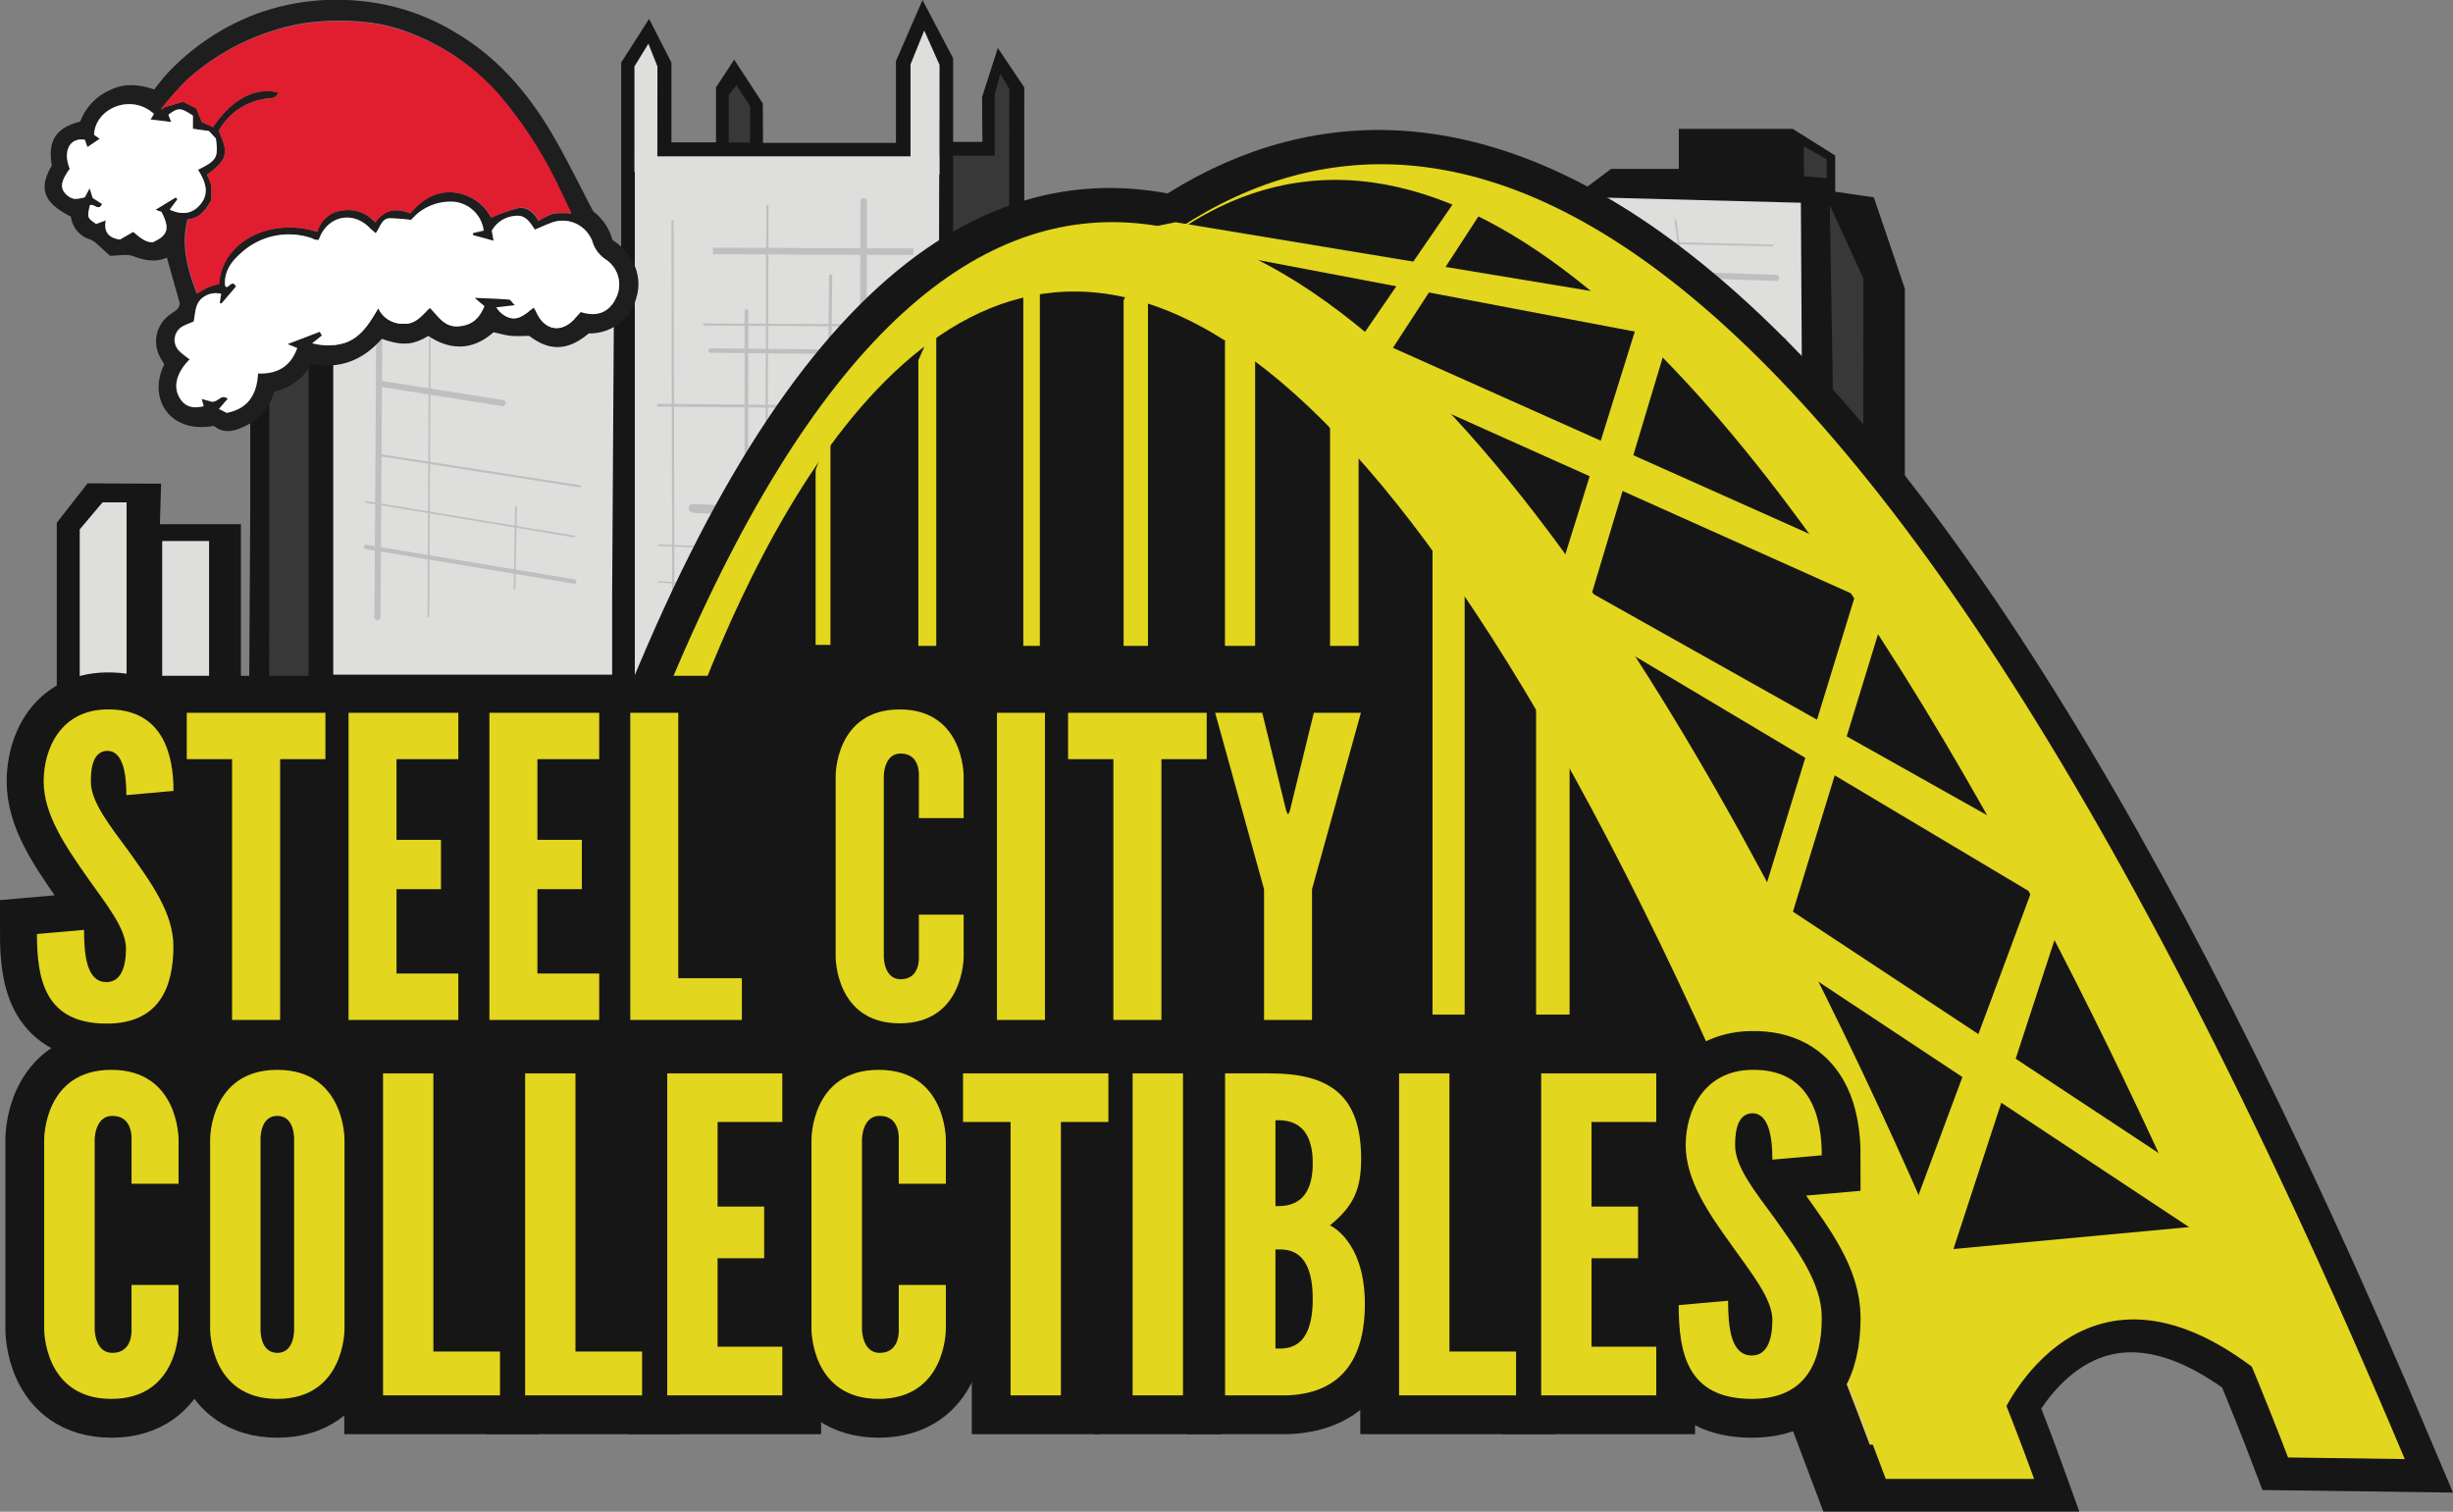
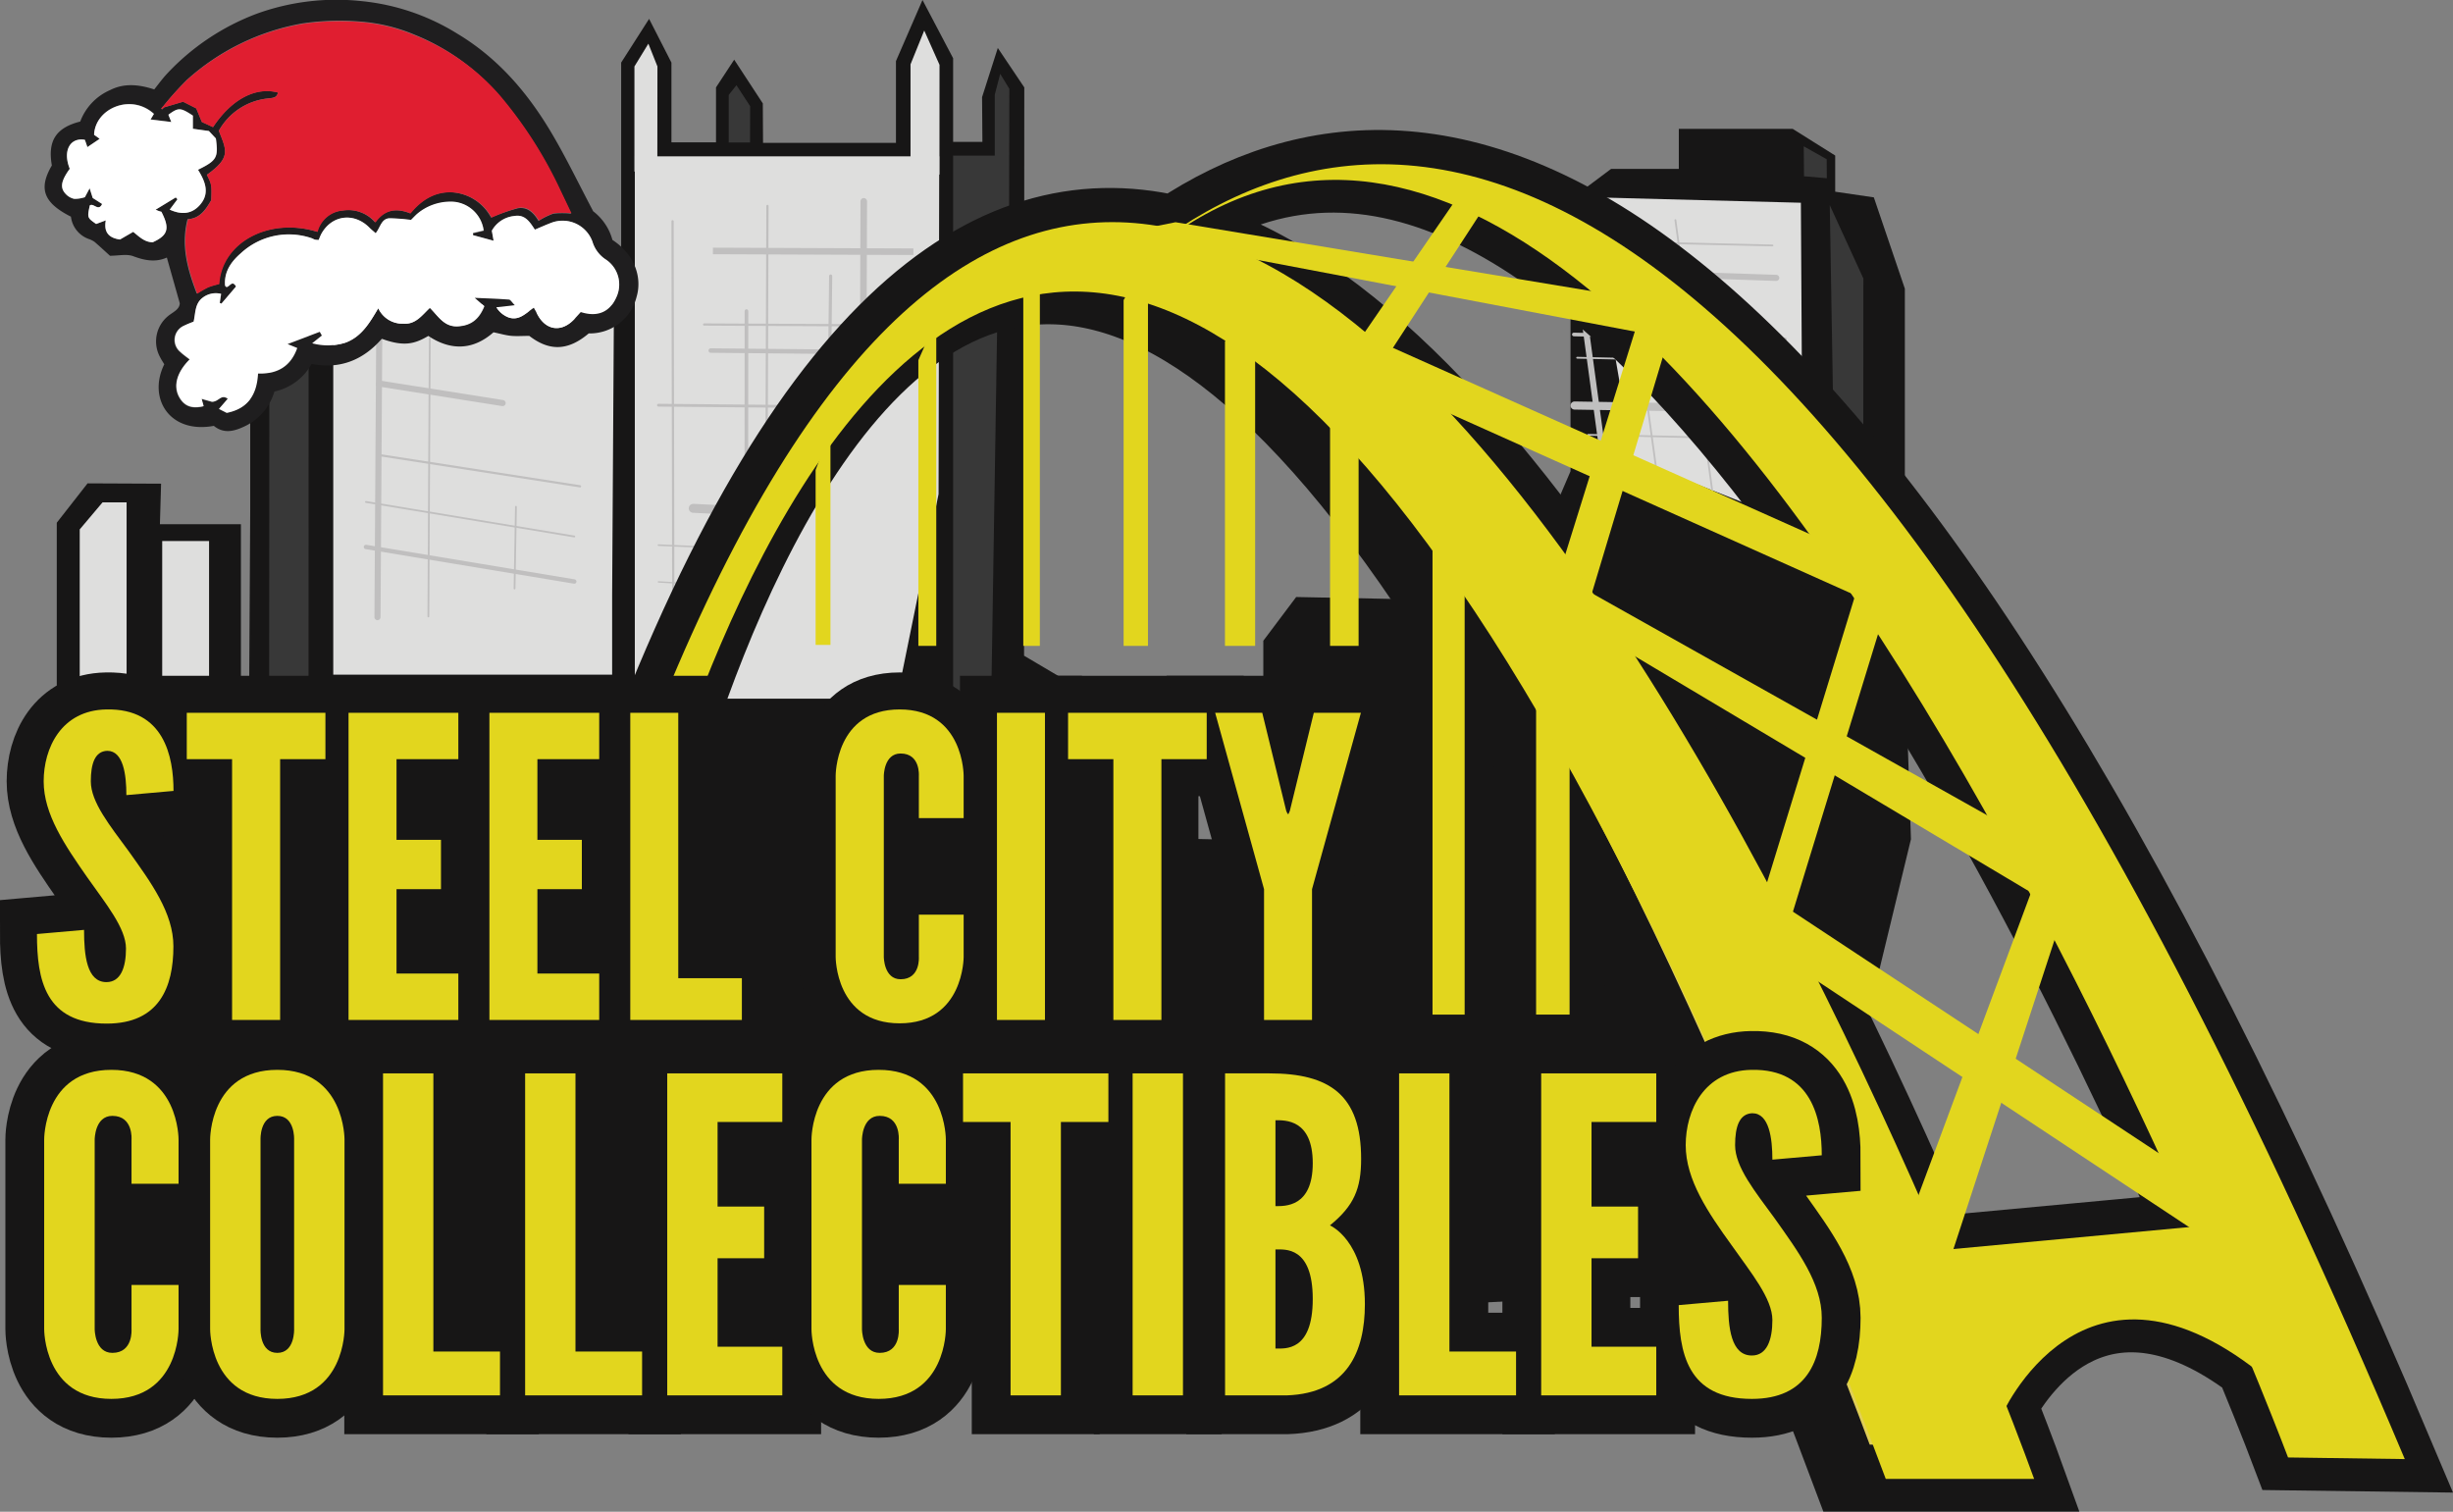
<svg xmlns="http://www.w3.org/2000/svg" id="Layer_1" data-name="Layer 1" viewBox="0 0 438.11 270">
  <rect x="0" y="0" width="438.11" height="270" fill="#808080" stroke="none" />
  <defs>
    <style>.cls-1{fill:#171616;}.cls-2{fill:#383838;}.cls-3{fill:#dededd;}.cls-10,.cls-11,.cls-12,.cls-13,.cls-14,.cls-15,.cls-16,.cls-17,.cls-18,.cls-20,.cls-22,.cls-23,.cls-24,.cls-25,.cls-4,.cls-5,.cls-6,.cls-7,.cls-8,.cls-9{fill:none;}.cls-10,.cls-11,.cls-12,.cls-13,.cls-14,.cls-15,.cls-16,.cls-17,.cls-18,.cls-24,.cls-25,.cls-4,.cls-5,.cls-6,.cls-7,.cls-8,.cls-9{stroke:#c0bfbf;}.cls-10,.cls-11,.cls-12,.cls-13,.cls-14,.cls-15,.cls-16,.cls-17,.cls-18,.cls-24,.cls-25,.cls-4,.cls-5,.cls-6,.cls-7,.cls-9{stroke-linecap:round;stroke-linejoin:round;}.cls-4{stroke-width:0.4px;}.cls-5{stroke-width:0.65px;}.cls-6{stroke-width:0.56px;}.cls-7,.cls-8{stroke-width:1.17px;}.cls-9{stroke-width:0.8px;}.cls-10{stroke-width:0.5px;}.cls-11{stroke-width:1.6px;}.cls-12{stroke-width:0.28px;}.cls-13{stroke-width:0.25px;}.cls-14{stroke-width:1.09px;}.cls-15{stroke-width:0.32px;}.cls-16{stroke-width:0.32px;}.cls-17{stroke-width:0.65px;}.cls-18{stroke-width:1.45px;}.cls-19{fill:#e0cf55;}.cls-20,.cls-22,.cls-23{stroke:#171616;}.cls-20{stroke-width:11.96px;}.cls-21{fill:#e2d61e;}.cls-22{stroke-width:13.22px;}.cls-23{stroke-width:13.86px;}.cls-24{stroke-width:0.39px;}.cls-25{stroke-width:0.78px;}.cls-26{fill:#1f1e1f;}.cls-27{fill:#e01e30;}.cls-28{fill:#fff;}</style>
  </defs>
  <title>scc-holiday-logo</title>
  <polygon class="cls-1" points="340.21 117.4 340.21 51.56 334.67 35.25 327.77 34.24 327.77 27.78 320.19 23.02 299.84 23.02 299.84 30.16 287.75 30.16 280.5 35.59 280.5 84.16 271.88 104.25 271.88 97.8 254.98 96.78 249.1 99.5 249.1 106.98 231.5 106.63 225.63 114.44 225.63 150.1 193.89 149.41 193.89 123.61 182.9 117.11 182.94 15.61 178.21 8.57 175.4 17.35 175.46 25.34 170.23 25.34 170.23 10.4 164.76 0 160.02 10.91 160.02 25.51 136.28 25.51 136.24 18.47 131.13 10.66 127.88 15.61 127.88 25.42 119.92 25.42 119.92 11.18 115.93 3.37 110.94 11.18 110.94 54.74 54.42 45.68 50.63 48.4 44.69 48.4 44.69 90.99 44.51 121.78 43.03 121.78 43.03 93.63 28.56 93.63 28.77 86.39 15.64 86.33 10.14 93.36 10.14 245.66 321.98 229.72 341.3 149.88 340.21 117.4" />
  <polygon class="cls-2" points="130.15 25.44 130.15 16.96 131.53 15.22 133.98 18.97 133.96 25.44 130.15 25.44" />
  <polygon class="cls-3" points="321.98 93.98 291.63 81.95 283.55 35.22 321.64 36.21 321.98 93.98" />
  <polyline class="cls-2" points="177.43 130.94 170.23 130.94 170.23 27.79 178.58 27.79 176.94 130.94" />
  <polygon class="cls-2" points="180.21 51.26 180.27 15.86 178.64 13.19 177.67 16.9 177.67 51.26 180.21 51.26" />
  <polygon class="cls-3" points="167.63 88.25 160.19 124.78 152.75 124.78 113.38 124.78 113.38 27.92 167.75 27.92 167.63 88.25" />
  <line class="cls-4" x1="120.25" y1="108.13" x2="120.12" y2="39.52" />
  <line class="cls-5" x1="133.3" y1="85.79" x2="133.32" y2="55.56" />
  <line class="cls-4" x1="136.92" y1="77.46" x2="137.07" y2="36.78" />
  <line class="cls-6" x1="148.14" y1="68.17" x2="148.36" y2="49.3" />
  <line class="cls-7" x1="154.18" y1="61.5" x2="154.27" y2="35.96" />
  <line class="cls-8" x1="163.13" y1="44.96" x2="127.33" y2="44.82" />
  <line class="cls-4" x1="158.75" y1="58.12" x2="125.76" y2="57.96" />
  <line class="cls-9" x1="149.86" y1="62.83" x2="126.94" y2="62.61" />
  <line class="cls-10" x1="145.18" y1="72.62" x2="117.6" y2="72.37" />
  <line class="cls-11" x1="131.18" y1="91.14" x2="123.81" y2="90.79" />
  <line class="cls-12" x1="126.34" y1="97.74" x2="117.6" y2="97.36" />
  <line class="cls-13" x1="124.29" y1="104.32" x2="117.6" y2="103.93" />
  <polygon class="cls-2" points="332.78 82.74 332.8 49.73 326.8 36.64 327.5 78.1 332.78 82.74" />
  <line class="cls-14" x1="280.53" y1="38.91" x2="287.45" y2="89.77" />
  <line class="cls-15" x1="289.68" y1="39.19" x2="296.44" y2="88.38" />
  <line class="cls-16" x1="299.23" y1="39.3" x2="306.15" y2="90.17" />
  <line class="cls-16" x1="278.86" y1="42.98" x2="316.57" y2="43.84" />
  <line class="cls-14" x1="281.85" y1="48.44" x2="317.24" y2="49.63" />
  <line class="cls-17" x1="281.09" y1="59.74" x2="318.8" y2="60.6" />
  <line class="cls-16" x1="281.68" y1="63.89" x2="319.4" y2="64.75" />
  <line class="cls-18" x1="281.22" y1="72.43" x2="320.58" y2="73.06" />
  <line class="cls-16" x1="283.64" y1="77.66" x2="321.36" y2="78.52" />
  <path class="cls-19" d="M429.25,260.48C330.73,26.67,256.36,10,209.9,40.91c-33.49-7.82-68.14,17-99,103.26l4.16,9.91S179.75-137.2,330,264h33.07s-1.73-4.81-4.94-13c3.7-6.69,17.61-26.69,43.85-7,4.17,10.14,6.45,16.2,6.45,16.2ZM346.7,223.14C320.77,162.63,267.28,54.83,210.37,41c69.8-47.11,147.24,102.26,180.88,178Z" transform="translate(-0.2)" />
  <path class="cls-20" d="M429.25,260.48C330.73,26.67,256.36,10,209.9,40.91c-33.49-7.82-68.14,17-99,103.26l4.16,9.91S179.75-137.2,330,264h33.07s-1.73-4.81-4.94-13c3.7-6.69,17.61-26.69,43.85-7,4.17,10.14,6.45,16.2,6.45,16.2ZM346.7,223.14C320.77,162.63,267.28,54.83,210.37,41c69.8-47.11,147.24,102.26,180.88,178Z" transform="translate(-0.2)" />
-   <path class="cls-1" d="M120.3,133.86S141.73,74,161.18,62.08c0,0,79.48-53.64,120.13-20.44,5.81,4.74,34.27,23.55,40.38,31.4a276.38,276.38,0,0,0,16.94,28.42c10.86,15.5,28.19,35.23,41.38,56.83,10.75,17.59,21.7,55.43,26.92,68.79l-78.76,15.45-299.09-5-.5-105.68Z" transform="translate(-0.2)" />
  <path class="cls-21" d="M357.54,253.12s14.68-34.39,47.83-6.65c1.89,1.59,3.86,3.38,5.88,5.39l-6.76-33.94-57.74,5.38Z" transform="translate(-0.2)" />
  <polygon class="cls-21" points="347.68 226.78 368.28 163.79 363.96 156.15 340.62 218.9 347.68 226.78" />
  <polygon class="cls-21" points="397.07 213.56 318.13 161.45 305.64 162.67 395.08 221.89 397.07 213.56" />
  <polygon class="cls-21" points="319.34 165.7 336.82 108.7 332.61 102.18 315.24 158.77 319.34 165.7" />
  <polygon class="cls-21" points="364.79 151.16 283.67 105.59 281.47 110.93 364.3 160.32 364.79 151.16" />
  <polygon class="cls-21" points="283.86 107.44 297.67 61.49 293.01 55.91 277.31 106.25 283.86 107.44" />
  <polygon class="cls-21" points="328.6 97.79 247.72 61.65 240.12 65.43 333.02 107.06 328.6 97.79" />
  <polygon class="cls-21" points="246.54 65.57 265.43 36.53 260.04 35.63 242.12 61.71 246.54 65.57" />
  <polygon class="cls-21" points="287.96 52.61 209.95 39.69 199.81 41.72 292.29 59.28 287.96 52.61" />
  <path class="cls-21" d="M198.66,50.24l1-.87C244.93,8.89,323.21,7.87,429.7,260.6l-20.85-.29S294.59-43.95,199.9,50.21Z" transform="translate(-0.2)" />
  <rect class="cls-21" x="274.35" y="121.47" width="5.98" height="59.74" />
  <path class="cls-21" d="M115.48,154.21S186.75-137.07,337,264.14h26.5S215.91-147.68,111.32,144.3Z" transform="translate(-0.2)" />
  <polygon class="cls-21" points="182.76 52.79 182.76 115.36 185.72 115.36 185.72 45 182.76 52.79" />
  <polygon class="cls-21" points="200.68 53.6 200.68 115.36 205.03 115.36 205.03 45.85 200.68 53.6" />
  <polygon class="cls-21" points="218.78 60.99 218.78 115.36 224.17 115.36 224.17 53.52 218.78 60.99" />
  <polygon class="cls-21" points="237.55 75.67 237.55 115.36 242.65 115.36 242.65 68.25 237.55 75.67" />
  <polygon class="cls-21" points="255.85 97.23 255.85 181.21 261.59 181.21 261.59 89.3 255.85 97.23" />
  <polygon class="cls-21" points="164.02 64.33 164.02 115.36 167.22 115.36 167.22 57.12 164.02 64.33" />
  <polygon class="cls-21" points="145.67 83.95 145.67 115.18 148.32 115.18 148.32 76.74 145.67 83.95" />
  <polygon class="cls-3" points="37.34 144.35 28.97 144.35 28.97 96.63 37.34 96.63 37.34 114 37.34 144.35" />
  <polygon class="cls-3" points="22.61 142.26 14.24 142.26 14.24 94.55 18.31 89.73 22.61 89.73 22.61 142.26" />
  <polygon class="cls-3" points="46.35 183.65 40.14 188.37 40.14 123.5 46.04 123.5 46.35 183.65" />
  <polygon class="cls-2" points="55.1 141.53 52.82 141.53 48.06 141.53 48.11 61.7 48.06 51.65 53.23 51.71 55.12 50.34 55.1 141.53" />
  <polygon class="cls-2" points="326.27 31.83 322.2 31.48 322.15 26.13 326.25 28.44 326.27 31.83" />
  <path class="cls-22" d="M19.19,126.71c10.32-.23,12,8.43,12,14.55l-8.41.75c0-3.66-.56-7.91-3.42-7.91-2.22.07-2.94,2.31-2.94,5.45,0,3.73,3.42,7.91,6.75,12.46,4,5.6,8,11.05,8,17,0,7.31-2.54,13.81-11.91,13.81-11,0-12.46-7.84-12.46-16l8.41-.74c0,4.55.48,9.33,4,9.33,2.54,0,3.5-2.61,3.5-6,0-3.66-3.66-8.06-6.91-12.69C11.81,151,8,145.44,8,139.55S11.1,126.86,19.19,126.71Z" transform="translate(-0.2)" />
  <polygon class="cls-22" points="33.36 135.59 33.36 127.31 58.13 127.31 58.13 135.59 50.03 135.59 50.03 182.17 41.45 182.17 41.45 135.59 33.36 135.59" />
  <polygon class="cls-22" points="62.25 127.31 81.86 127.31 81.86 135.59 70.82 135.59 70.82 150 78.76 150 78.76 158.81 70.82 158.81 70.82 173.88 81.86 173.88 81.86 182.17 62.25 182.17 62.25 127.31" />
  <polygon class="cls-22" points="87.41 127.31 107.02 127.31 107.02 135.59 95.98 135.59 95.98 150 103.92 150 103.92 158.81 95.98 158.81 95.98 173.88 107.02 173.88 107.02 182.17 87.41 182.17 87.41 127.31" />
  <polygon class="cls-22" points="112.57 127.31 121.15 127.31 121.15 174.71 132.5 174.71 132.5 182.17 112.57 182.17 112.57 127.31" />
  <path class="cls-22" d="M172.31,163.36v7.54s.08,11.87-11.43,11.87-11.43-11.87-11.43-11.87V138.58s-.08-11.87,11.43-11.87,11.43,11.87,11.43,11.87v7.54h-8v-7.54s.32-4-3.25-4c-3,0-3,4-3,4V170.9s0,4,3,4c3.57,0,3.25-4,3.25-4v-7.54Z" transform="translate(-0.2)" />
  <rect class="cls-22" x="178.06" y="127.31" width="8.57" height="54.86" />
  <polygon class="cls-22" points="190.76 135.59 190.76 127.31 215.52 127.31 215.52 135.59 207.43 135.59 207.43 182.17 198.85 182.17 198.85 135.59 190.76 135.59" />
  <polygon class="cls-22" points="229.73 144.85 229.97 145.37 230.13 145.37 230.37 144.85 234.65 127.31 243.06 127.31 234.33 158.81 234.33 182.17 225.76 182.17 225.76 158.81 217.03 127.31 225.44 127.31 229.73 144.85" />
  <path class="cls-21" d="M19.19,126.71c10.32-.23,12,8.43,12,14.55l-8.42.75c0-3.66-.55-7.91-3.41-7.91-2.22.07-2.94,2.31-2.94,5.45,0,3.73,3.42,7.91,6.75,12.46,4,5.6,8,11.05,8,17,0,7.31-2.54,13.81-11.91,13.81-11,0-12.46-7.84-12.46-16l8.41-.74c0,4.55.48,9.33,4,9.33,2.54,0,3.49-2.61,3.49-6,0-3.66-3.65-8.06-6.9-12.69C11.81,151,8,145.44,8,139.55s3.1-12.69,11.19-12.84" transform="translate(-0.2)" />
  <polygon class="cls-21" points="33.36 135.59 33.36 127.31 58.12 127.31 58.12 135.59 50.03 135.59 50.03 182.17 41.45 182.17 41.45 135.59 33.36 135.59" />
  <polygon class="cls-21" points="62.25 127.31 81.86 127.31 81.86 135.59 70.82 135.59 70.82 150 78.76 150 78.76 158.81 70.82 158.81 70.82 173.88 81.86 173.88 81.86 182.17 62.25 182.17 62.25 127.31" />
  <polygon class="cls-21" points="87.41 127.31 107.02 127.31 107.02 135.59 95.98 135.59 95.98 150 103.92 150 103.92 158.81 95.98 158.81 95.98 173.88 107.02 173.88 107.02 182.17 87.41 182.17 87.41 127.31" />
  <polygon class="cls-21" points="112.57 127.31 121.14 127.31 121.14 174.71 132.5 174.71 132.5 182.17 112.57 182.17 112.57 127.31" />
  <path class="cls-21" d="M172.31,163.36v7.54s.07,11.87-11.43,11.87-11.43-11.87-11.43-11.87V138.58s-.08-11.87,11.43-11.87,11.43,11.87,11.43,11.87v7.54h-8v-7.54s.31-4-3.26-4c-3,0-3,4-3,4V170.9s0,4,3,4c3.57,0,3.26-4,3.26-4v-7.54Z" transform="translate(-0.2)" />
  <rect class="cls-21" x="178.06" y="127.31" width="8.57" height="54.86" />
  <polygon class="cls-21" points="190.76 135.59 190.76 127.31 215.52 127.31 215.52 135.59 207.43 135.59 207.43 182.17 198.85 182.17 198.85 135.59 190.76 135.59" />
  <polygon class="cls-21" points="229.73 144.85 229.97 145.37 230.13 145.37 230.36 144.85 234.65 127.31 243.06 127.31 234.33 158.81 234.33 182.17 225.76 182.17 225.76 158.81 217.03 127.31 225.44 127.31 229.73 144.85" />
  <path class="cls-23" d="M32.09,229.5v7.9s.08,12.45-12,12.45-12-12.45-12-12.45V203.52s-.09-12.44,12-12.44,12,12.44,12,12.44v7.91h-8.4v-7.91s.33-4.22-3.41-4.22c-3.17,0-3.17,4.22-3.17,4.22V237.4s0,4.23,3.17,4.23c3.74,0,3.41-4.23,3.41-4.23v-7.9Z" transform="translate(-0.2)" />
  <path class="cls-23" d="M49.73,249.85c-12.07,0-12-12.45-12-12.45V203.52s-.09-12.44,12-12.44,12,12.44,12,12.44V237.4S61.79,249.85,49.73,249.85Zm0-50.55c-3.16,0-3,4.22-3,4.22V237.4s-.16,4.23,3,4.23,3-4.23,3-4.23V203.52S52.89,199.3,49.73,199.3Z" transform="translate(-0.2)" />
  <polygon class="cls-23" points="68.42 191.71 77.4 191.71 77.4 241.39 89.3 241.39 89.3 249.22 68.42 249.22 68.42 191.71" />
  <polygon class="cls-23" points="93.79 191.71 102.78 191.71 102.78 241.39 114.68 241.39 114.68 249.22 93.79 249.22 93.79 191.71" />
  <polygon class="cls-23" points="119.17 191.71 139.72 191.71 139.72 200.39 128.16 200.39 128.16 215.5 136.48 215.5 136.48 224.73 128.16 224.73 128.16 240.53 139.72 240.53 139.72 249.22 119.17 249.22 119.17 191.71" />
  <path class="cls-23" d="M169.13,229.5v7.9s.08,12.45-12,12.45-12-12.45-12-12.45V203.52s-.08-12.44,12-12.44,12,12.44,12,12.44v7.91h-8.41v-7.91s.34-4.22-3.41-4.22c-3.16,0-3.16,4.22-3.16,4.22V237.4s0,4.23,3.16,4.23c3.75,0,3.41-4.23,3.41-4.23v-7.9Z" transform="translate(-0.2)" />
  <polygon class="cls-23" points="172 200.39 172 191.71 197.96 191.71 197.96 200.39 189.48 200.39 189.48 249.22 180.49 249.22 180.49 200.39 172 200.39" />
  <rect class="cls-23" x="202.29" y="191.71" width="8.99" height="57.51" />
  <path class="cls-23" d="M219,249.22V191.71h7.91c10.73,0,16.39,3.83,16.39,15.26,0,5.32-1.25,8.37-5.57,11.89,0,0,6.24,2.66,6.24,14.08,0,8.45-3.17,15.89-13.9,16.28Zm9-49.14v15.34c1.67,0,6.66.23,6.66-7.67S229.62,200.08,228,200.08Zm0,23.08v17.69c1.67,0,6.66.62,6.66-8.84S229.62,223.16,228,223.16Z" transform="translate(-0.2)" />
  <polygon class="cls-23" points="249.88 191.71 258.87 191.71 258.87 241.39 270.77 241.39 270.77 249.22 249.88 249.22 249.88 191.71" />
  <polygon class="cls-23" points="275.26 191.71 295.81 191.71 295.81 200.39 284.25 200.39 284.25 215.5 292.57 215.5 292.57 224.73 284.25 224.73 284.25 240.53 295.81 240.53 295.81 249.22 275.26 249.22 275.26 191.71" />
  <path class="cls-23" d="M313,191.08c10.82-.23,12.57,8.84,12.57,15.26l-8.82.78c0-3.83-.58-8.29-3.58-8.29-2.33.08-3.08,2.42-3.08,5.71,0,3.91,3.58,8.29,7.07,13.07,4.17,5.87,8.41,11.58,8.41,17.76,0,7.67-2.66,14.48-12.48,14.48-11.57,0-13.06-8.22-13.06-16.75l8.81-.78c0,4.77.5,9.78,4.25,9.78,2.66,0,3.66-2.74,3.66-6.34,0-3.83-3.83-8.45-7.24-13.3-4.24-5.87-8.24-11.74-8.24-17.92S304.5,191.24,313,191.08Z" transform="translate(-0.2)" />
-   <path class="cls-21" d="M32.09,229.5v7.9s.08,12.45-12,12.45-12-12.45-12-12.45V203.52s-.09-12.44,12-12.44,12,12.44,12,12.44v7.91h-8.4v-7.91s.33-4.22-3.42-4.22c-3.16,0-3.16,4.22-3.16,4.22V237.4s0,4.23,3.16,4.23c3.75,0,3.42-4.23,3.42-4.23v-7.9Z" transform="translate(-0.2)" />
+   <path class="cls-21" d="M32.09,229.5v7.9s.08,12.45-12,12.45-12-12.45-12-12.45V203.52s-.09-12.44,12-12.44,12,12.44,12,12.44v7.91h-8.4v-7.91s.33-4.22-3.42-4.22c-3.16,0-3.16,4.22-3.16,4.22V237.4s0,4.23,3.16,4.23c3.75,0,3.42-4.23,3.42-4.23v-7.9" transform="translate(-0.2)" />
  <path class="cls-21" d="M49.73,249.85c-12.07,0-12-12.45-12-12.45V203.52s-.09-12.44,12-12.44,12,12.44,12,12.44V237.4s.08,12.45-12,12.45m0-50.55c-3.16,0-3,4.22-3,4.22V237.4s-.16,4.23,3,4.23,3-4.23,3-4.23V203.52s.17-4.22-3-4.22" transform="translate(-0.2)" />
  <polygon class="cls-21" points="68.41 191.71 77.4 191.71 77.4 241.39 89.3 241.39 89.3 249.22 68.41 249.22 68.41 191.71" />
  <polygon class="cls-21" points="93.79 191.71 102.78 191.71 102.78 241.39 114.68 241.39 114.68 249.22 93.79 249.22 93.79 191.71" />
  <polygon class="cls-21" points="119.17 191.71 139.72 191.71 139.72 200.39 128.16 200.39 128.16 215.5 136.48 215.5 136.48 224.73 128.16 224.73 128.16 240.53 139.72 240.53 139.72 249.22 119.17 249.22 119.17 191.71" />
  <path class="cls-21" d="M169.13,229.5v7.9s.08,12.45-12,12.45-12-12.45-12-12.45V203.52s-.08-12.44,12-12.44,12,12.44,12,12.44v7.91h-8.41v-7.91s.34-4.22-3.41-4.22c-3.16,0-3.16,4.22-3.16,4.22V237.4s0,4.23,3.16,4.23c3.75,0,3.41-4.23,3.41-4.23v-7.9Z" transform="translate(-0.2)" />
  <polygon class="cls-21" points="172 200.39 172 191.71 197.96 191.71 197.96 200.39 189.48 200.39 189.48 249.22 180.49 249.22 180.49 200.39 172 200.39" />
  <rect class="cls-21" x="202.29" y="191.71" width="8.99" height="57.51" />
  <path class="cls-21" d="M219,249.22V191.71h7.91c10.73,0,16.39,3.83,16.39,15.26,0,5.32-1.25,8.37-5.57,11.89,0,0,6.24,2.66,6.24,14.08,0,8.45-3.17,15.89-13.9,16.28Zm9-49.14v15.34c1.66,0,6.66.23,6.66-7.67s-5-7.67-6.66-7.67m0,23.08v17.69c1.66,0,6.66.62,6.66-8.84s-5-8.85-6.66-8.85" transform="translate(-0.2)" />
  <polygon class="cls-21" points="249.88 191.71 258.87 191.71 258.87 241.39 270.77 241.39 270.77 249.22 249.88 249.22 249.88 191.71" />
  <polygon class="cls-21" points="275.26 191.71 295.81 191.71 295.81 200.39 284.25 200.39 284.25 215.5 292.56 215.5 292.56 224.73 284.25 224.73 284.25 240.53 295.81 240.53 295.81 249.22 275.26 249.22 275.26 191.71" />
  <path class="cls-21" d="M313,191.08c10.82-.23,12.57,8.84,12.57,15.26l-8.82.78c0-3.83-.58-8.29-3.58-8.29-2.33.08-3.08,2.42-3.08,5.71,0,3.91,3.58,8.29,7.07,13.07,4.16,5.87,8.41,11.58,8.41,17.76,0,7.67-2.66,14.48-12.48,14.48-11.57,0-13.07-8.22-13.07-16.75l8.82-.78c0,4.77.5,9.78,4.25,9.78,2.66,0,3.66-2.74,3.66-6.34,0-3.83-3.83-8.45-7.24-13.3-4.24-5.87-8.24-11.74-8.24-17.92s3.25-13.3,11.73-13.46" transform="translate(-0.2)" />
  <polygon class="cls-3" points="113.31 30.65 113.31 11.87 115.8 7.8 117.42 11.87 117.4 30.65 113.31 30.65" />
  <polygon class="cls-3" points="162.62 31.18 162.62 11.49 165.07 5.45 167.8 11.58 167.79 31.18 162.62 31.18" />
  <polygon class="cls-3" points="109.33 106.21 109.33 120.5 95.22 120.5 59.52 120.5 59.52 50.27 109.63 57.94 109.33 106.21" />
  <line class="cls-14" x1="67.74" y1="58.89" x2="67.42" y2="110.22" />
  <line class="cls-15" x1="76.76" y1="60.45" x2="76.51" y2="110.1" />
  <line class="cls-15" x1="92.15" y1="90.51" x2="91.9" y2="105.11" />
  <line class="cls-14" x1="67.71" y1="68.5" x2="89.77" y2="71.99" />
  <line class="cls-24" x1="67.71" y1="81.28" x2="103.6" y2="86.86" />
  <line class="cls-16" x1="65.36" y1="89.65" x2="102.57" y2="95.82" />
  <line class="cls-25" x1="65.36" y1="97.69" x2="102.57" y2="103.86" />
  <path class="cls-26" d="M76.7,60c-2.54,1.5-4.46,1.91-8.31.51C65.1,64.26,61,66,55.85,65a10,10,0,0,1-6.64,4.93,10,10,0,0,1-5,6.06c-2,1-3.95,1.6-5.82.07-7.87,1.46-11.86-4.88-8.85-11-.25-.41-.55-.86-.79-1.35a5.85,5.85,0,0,1,1.84-7.54c.77-.56,1.67-1,1.72-2L30,46c-2,.89-3.95.53-6-.24-1.17-.44-2.64-.08-4.16-.08-.89-.81-1.8-1.66-2.74-2.47a4.16,4.16,0,0,0-1-.51,4.84,4.84,0,0,1-3.23-4c-4.9-2.48-5.84-5-3.41-9.15-.77-4.39.72-6.74,5.07-7.84a9.93,9.93,0,0,1,5.33-5.62c2.55-1.29,5.17-1,7.89-.12.79-1,1.47-1.93,2.26-2.78A42.23,42.23,0,0,1,46.06,2.45,41.76,41.76,0,0,1,64.68.19,39.71,39.71,0,0,1,81.85,6c7.4,4.43,12.74,10.74,17,18,2.54,4.31,4.72,8.85,7.3,13.74a9.58,9.58,0,0,1,3.43,5.11c4.17,2.74,5.28,6.9,4.32,10.15a8.61,8.61,0,0,1-8.55,6.55c-3.83,3.24-7.14,3.11-10.62.44-1.1,0-2.14.08-3.15,0s-2-.39-3.24-.64C84.78,62.49,80.8,62.73,76.7,60ZM29.54,19.16l3.36-1,2.35,1.19,1,2.43,2,.92c3.3-5,7.57-7.24,11.59-6.18-.2,1-1,.95-1.79,1.06a11.34,11.34,0,0,0-8.77,5.77c1.36,3.47,2.22,4.76-2.13,7.86.89,1.8.89,1.8.78,4.53-1,1.67-2,3.28-4.24,3.41-1.22,4.73,0,9,1.65,13.29a19.72,19.72,0,0,1,2-1.14,14.83,14.83,0,0,1,1.94-.57c.47-7.47,8.9-12,17.56-9.33a5.09,5.09,0,0,1,4.53-3.81,6.36,6.36,0,0,1,5.81,2.12c1.68-2.33,3.78-2.59,6.26-1.61,1.91-2.33,4.33-3.91,7.46-3.76a8.57,8.57,0,0,1,7,4.51,35.23,35.23,0,0,1,4.71-1.63c1.83-.38,3,.94,3.77,2.25a12.11,12.11,0,0,1,2.67-1.31,15.5,15.5,0,0,1,3.14,0c-.7-1.49-1.3-2.77-1.91-4a75.68,75.68,0,0,0-10.84-17A39.22,39.22,0,0,0,74.31,6.22a31,31,0,0,0-9.48-2.35,45.12,45.12,0,0,0-10.63.31A41.66,41.66,0,0,0,33.61,14.23,54.76,54.76,0,0,0,29.34,19l-.35.4.15.15ZM67.76,55.05a4.75,4.75,0,0,0,4.47,2.76C74.44,58,75.55,56.34,77,55c1.51,1.48,2.53,3.44,5,3.3,2.24-.13,3.75-1.16,4.72-3.6L85,53.2c2.23.1,4.17.16,6.1.31.28,0,.52.48,1.05,1l-3.28.38a4.35,4.35,0,0,0,2.24,1.83c1.87.58,3-.81,4.44-1.75.23.42.39.67.52.94,1.47,3.08,4.32,3.58,6.65,1.15.43-.44.84-.91,1.22-1.32,3,1,5.17,0,6.34-2.63a5.36,5.36,0,0,0-1.81-6.72A5.81,5.81,0,0,1,106,43.13a5.67,5.67,0,0,0-7.15-3.4c-1,.37-2,.82-3.12,1.29-.89-1.34-1.75-2.78-3.69-2.43a5.15,5.15,0,0,0-4,2.63L88.4,43l-3.68-1v-.32l1.9-.45a5.91,5.91,0,0,0-6.13-5.14,9.22,9.22,0,0,0-5.84,2.26c-.47.4-.9.85-1,1A32.91,32.91,0,0,0,69.79,39c-1.5.07-1.64,1.67-2.47,2.67-.44-.4-.8-.68-1.12-1-2.74-2.76-6.68-2.27-8.56,1.07-.21.38-.35.79-.5,1.13a4,4,0,0,1-.66-.05c-.22-.07-.43-.21-.65-.28a12.61,12.61,0,0,0-12.61,2.72c-1.71,1.49-3,3.28-2.8,5.74,0,.1.16.19.23.28.58,0,1-1.34,1.73-.09l-2.61,3.06-.3-.14.24-1.61a3.86,3.86,0,0,0-3.27.67c-1.45,1.07-1.27,2.78-1.64,4.3A19.21,19.21,0,0,0,33,58.2a2.77,2.77,0,0,0-.59,4.72c.5.48,1.08.87,1.63,1.31-2.3,2.29-3,4.78-1.84,6.77.9,1.6,2.26,2.09,4.33,1.58l-.36-1.31,1.84.52c1.24,0,1.62-1.43,2.84-.54L39.3,73.07l1.38.7c3.86-.79,5.4-3.38,5.59-7,3.5.11,5.87-1.31,7-4.57l-1.73-.7,5.75-2.18.37.66L56,61.31a10.44,10.44,0,0,0,5.95-.12C64.78,60.13,66.21,57.68,67.76,55.05ZM18.44,36.43c-.66,1.42-1.53-.24-2.2.27-.47,2.19-.47,2.19,1.13,3.31l1.71-.65c-.4,2.16.58,3.14,2.53,3.42L24,41.41c1.07.9,2.05,1.87,3.49,1.86C30.21,42,30.55,40.79,29,37.82a3.81,3.81,0,0,1-.45-.13c-.2-.07-.4-.16-.58-.24l3.64-2.19.3.33-1.38,1.85c2,.92,3.85.85,5.31-.75,1.95-2.12,1-4.31-.26-6.37,3.36-1.66,3.65-2.16,3.19-5.59L37.53,23.4,34.67,23V20.63c-2.24-1.47-2.57-1.47-4.37-.16l.52,1.3-3.71-.45.6-1c-4.08-3.73-10.5-1-10.68,3.73l1,.72-2.22,1.48L15.36,25c-2.57-.47-4,1.86-2.7,5.17-1.54,2.13-1.79,3.35-.77,4.44a2.88,2.88,0,0,0,1.59.93,5.86,5.86,0,0,0,1.88-.3l.85-1.59.55,1.73Z" transform="translate(-0.2)" />
  <path class="cls-27" d="M29.34,19a54.76,54.76,0,0,1,4.27-4.72,41.66,41.66,0,0,1,20.59-10,45.12,45.12,0,0,1,10.63-.31,31,31,0,0,1,9.48,2.35A39.22,39.22,0,0,1,89.52,17.08a75.68,75.68,0,0,1,10.84,17c.61,1.27,1.21,2.55,1.91,4a15.5,15.5,0,0,0-3.14,0,12.11,12.11,0,0,0-2.67,1.31c-.81-1.31-1.94-2.63-3.77-2.25A35.23,35.23,0,0,0,88,38.87a8.57,8.57,0,0,0-7-4.51c-3.13-.15-5.55,1.43-7.46,3.76-2.48-1-4.58-.72-6.26,1.61a6.36,6.36,0,0,0-5.81-2.12,5.09,5.09,0,0,0-4.53,3.81c-8.66-2.67-17.09,1.86-17.56,9.33a14.83,14.83,0,0,0-1.94.57,19.72,19.72,0,0,0-2,1.14c-1.64-4.3-2.87-8.56-1.65-13.29C36,39,37,37.43,37.93,35.76,38,33,38,33,37.15,31.23c4.35-3.1,3.49-4.39,2.13-7.86a11.34,11.34,0,0,1,8.77-5.77c.79-.11,1.59,0,1.79-1.06-4-1.06-8.29,1.22-11.59,6.18l-2-.92-1-2.43L32.9,18.18l-3.36,1Z" transform="translate(-0.2)" />
  <path class="cls-28" d="M67.76,55.05c-1.55,2.63-3,5.08-5.86,6.14a10.44,10.44,0,0,1-5.95.12l1.73-1.38-.37-.66-5.75,2.18,1.73.7c-1.15,3.26-3.52,4.68-7,4.57-.19,3.67-1.73,6.26-5.59,7l-1.38-.7,1.58-1.82c-1.22-.89-1.6.56-2.84.54l-1.84-.52.36,1.31c-2.07.51-3.43,0-4.33-1.58-1.13-2-.46-4.48,1.84-6.77-.55-.44-1.13-.83-1.63-1.31A2.77,2.77,0,0,1,33,58.2a19.21,19.21,0,0,1,1.77-.75c.37-1.52.19-3.23,1.64-4.3a3.86,3.86,0,0,1,3.27-.67l-.24,1.61.3.14,2.61-3.06c-.69-1.25-1.15.11-1.73.09-.07-.09-.22-.18-.23-.28-.19-2.46,1.09-4.25,2.8-5.74a12.61,12.61,0,0,1,12.61-2.72c.22.07.43.21.65.28a4,4,0,0,0,.66.05c.15-.34.29-.75.5-1.13,1.88-3.34,5.82-3.83,8.56-1.07.32.33.68.61,1.12,1,.83-1,1-2.6,2.47-2.67a32.91,32.91,0,0,1,3.84.29c.13-.12.56-.57,1-1a9.22,9.22,0,0,1,5.84-2.26,5.91,5.91,0,0,1,6.13,5.14l-1.9.45V42l3.68,1-.31-1.79a5.15,5.15,0,0,1,4-2.63c1.94-.35,2.8,1.09,3.69,2.43,1.12-.47,2.11-.92,3.12-1.29a5.67,5.67,0,0,1,7.15,3.4,5.81,5.81,0,0,0,2.46,3.27,5.36,5.36,0,0,1,1.81,6.72c-1.17,2.64-3.35,3.58-6.34,2.63-.38.41-.79.88-1.22,1.32-2.33,2.43-5.18,1.93-6.65-1.15-.13-.27-.29-.52-.52-.94-1.41.94-2.57,2.33-4.44,1.75a4.35,4.35,0,0,1-2.24-1.83l3.28-.38c-.53-.53-.77-1-1.05-1-1.93-.15-3.87-.21-6.1-.31l1.67,1.45c-1,2.44-2.48,3.47-4.72,3.6-2.46.14-3.48-1.82-5-3.3-1.41,1.39-2.52,3-4.73,2.86A4.75,4.75,0,0,1,67.76,55.05Z" transform="translate(-0.2)" />
  <path class="cls-28" d="M18.44,36.43l-1.68-1.08-.55-1.73-.85,1.59a5.86,5.86,0,0,1-1.88.3,2.88,2.88,0,0,1-1.59-.93c-1-1.09-.77-2.31.77-4.44-1.33-3.31.13-5.64,2.7-5.17l.45,1.31L18,24.8l-1-.72c.18-4.7,6.6-7.46,10.68-3.73l-.6,1,3.71.45-.52-1.3c1.8-1.31,2.13-1.31,4.37.16V23l2.86.4,1.25,1.33c.46,3.43.17,3.93-3.19,5.59,1.28,2.06,2.21,4.25.26,6.37-1.46,1.6-3.3,1.67-5.31.75l1.38-1.85-.3-.33L28,37.45c.18.08.38.17.58.24a3.81,3.81,0,0,0,.45.13c1.54,3,1.2,4.2-1.55,5.45-1.44,0-2.42-1-3.49-1.86l-2.36,1.37c-1.95-.28-2.93-1.26-2.53-3.42L17.37,40c-1.6-1.12-1.6-1.12-1.13-3.31C16.91,36.19,17.78,37.85,18.44,36.43Z" transform="translate(-0.2)" />
  <path class="cls-27" d="M29.54,19.16l-.4.34L29,19.35l.35-.4Z" transform="translate(-0.2)" />
</svg>